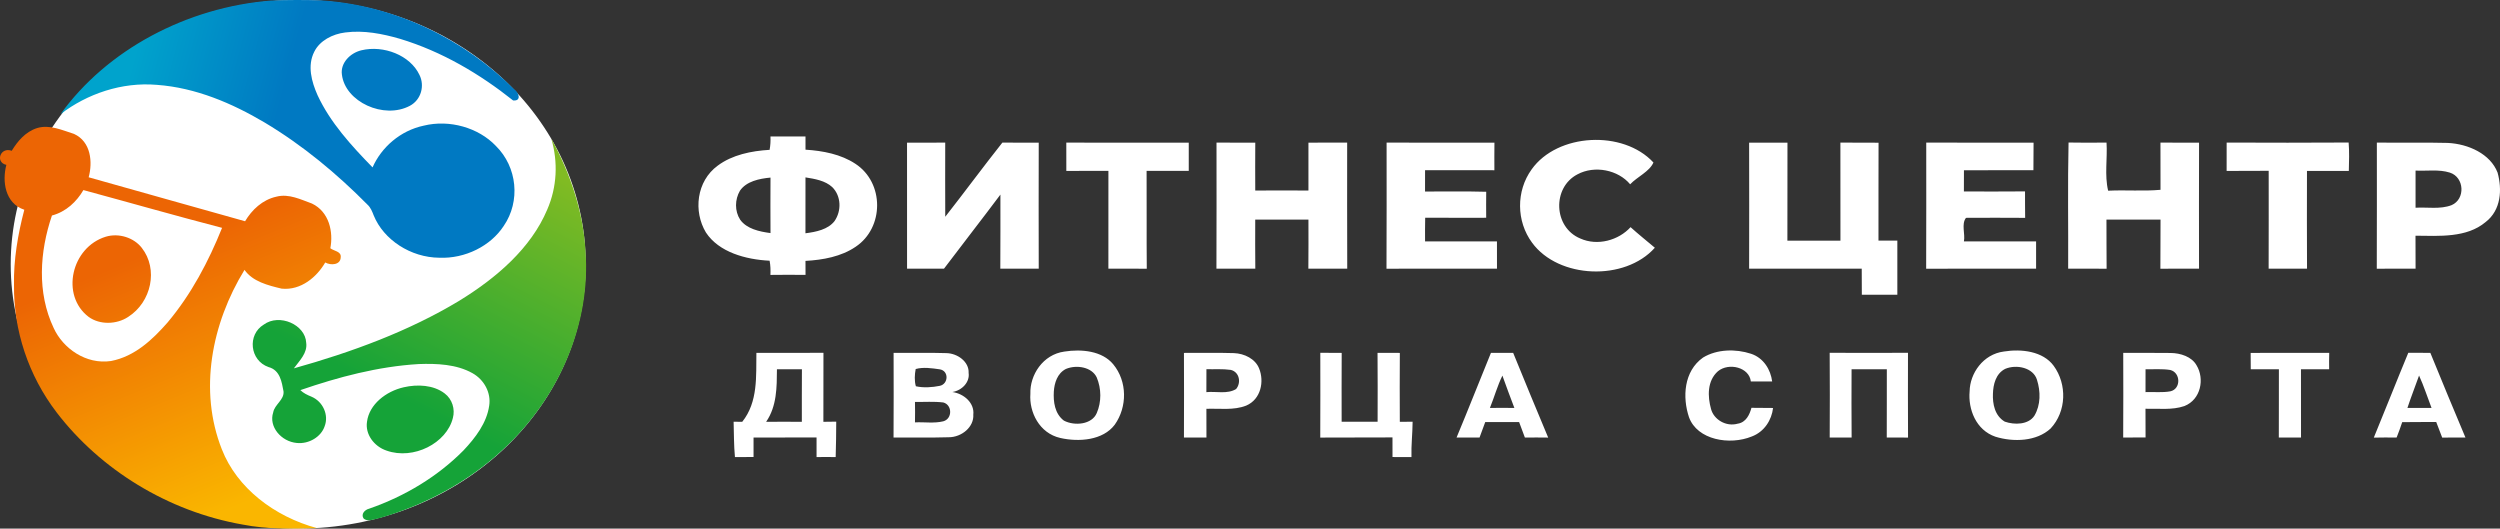
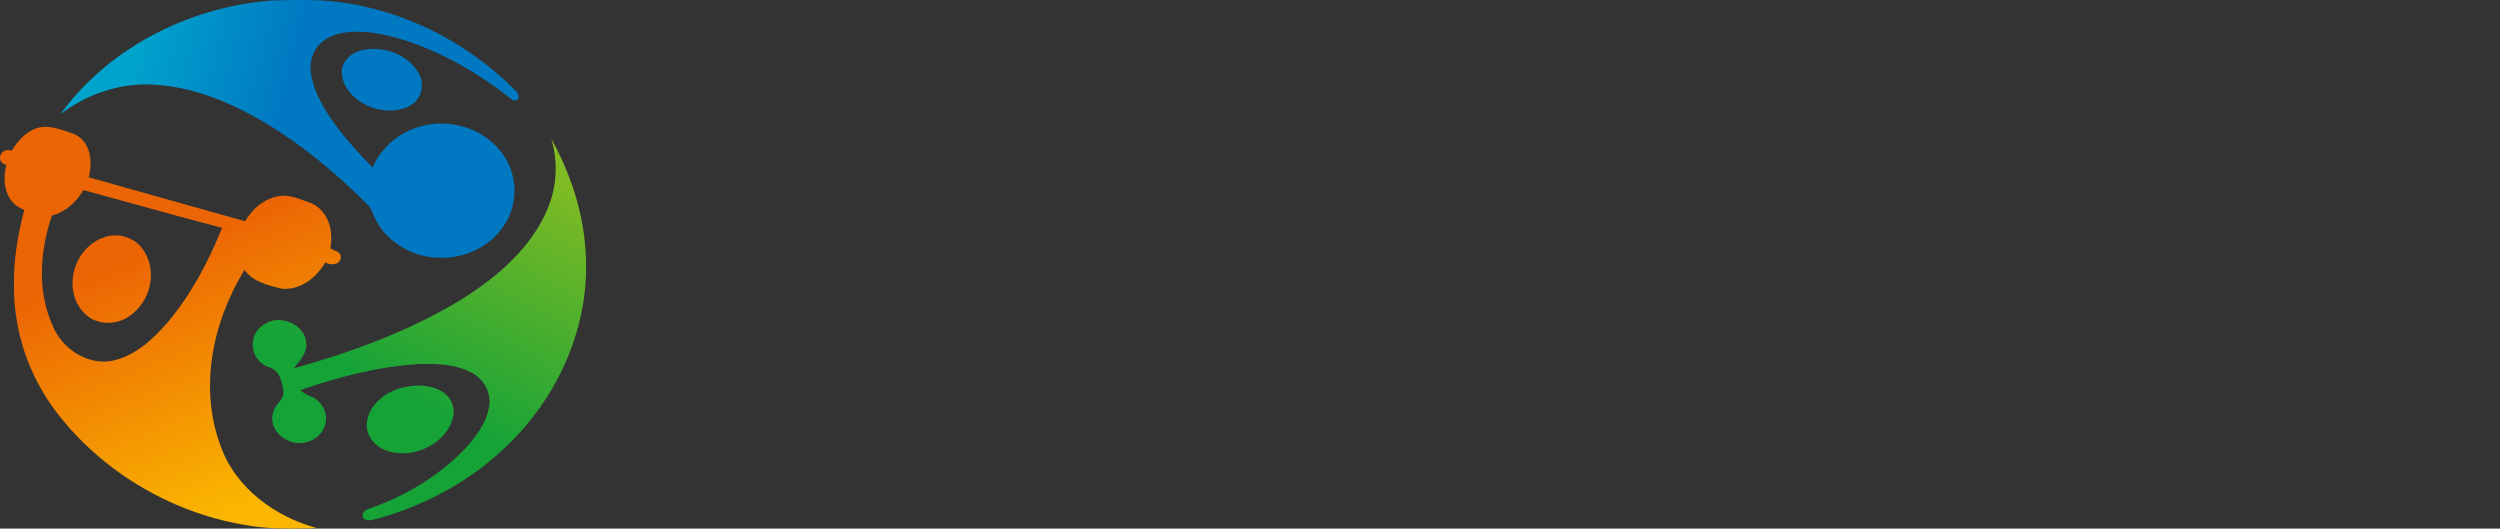
<svg xmlns="http://www.w3.org/2000/svg" width="700" height="148" viewBox="0 0 700 148" fill="none">
  <rect x="0" y="0" width="700" height="148" fill="#333333" stroke="none" />
-   <ellipse cx="83.5" cy="74" rx="80.5" ry="74" fill="white" />
  <path d="M3.285 42.219C4.918 39.544 7.127 36.883 10.428 35.846C13.942 34.804 17.449 36.468 20.714 37.491C25.518 39.674 25.968 45.431 24.827 49.64C39.433 53.727 54.011 57.884 68.624 61.951C70.491 58.797 73.471 55.916 77.427 55.061C80.891 54.167 84.213 55.87 87.343 56.991C92.211 59.316 93.366 64.969 92.496 69.509C93.466 70.292 95.619 70.364 95.398 72.047C95.362 74.184 92.653 74.391 91.064 73.491C88.726 77.545 84.278 81.366 78.874 80.822C75.025 79.909 70.727 78.821 68.46 75.564C59.243 90.594 55.593 109.349 62.123 125.824C66.343 136.633 76.822 144.65 88.769 147.875C81.833 148.063 74.797 148.225 67.975 146.884C46.953 143.206 28.078 131.42 15.902 115.534C7.933 105.146 3.777 92.453 3.919 79.812C3.784 72.708 5.003 65.636 6.806 58.733C1.332 56.907 0.583 50.664 1.781 46.169C-1.448 45.431 0.113 41.047 3.285 42.219L3.285 42.219ZM23.352 53.222C21.455 56.473 18.504 59.29 14.541 60.345C11.105 70.467 10.321 81.93 15.026 91.838C17.613 97.518 24.05 102.129 31.079 101.086C37.78 99.804 42.784 95.005 46.89 90.329C53.597 82.351 58.402 73.181 62.18 63.797C49.192 60.423 36.297 56.725 23.352 53.222V53.222ZM29.639 66.271C33.303 65.177 37.509 66.556 39.704 69.405C44.373 75.356 42.413 84.578 35.876 88.743C32.676 90.867 27.95 91.016 24.813 88.723C16.901 82.713 19.952 69.23 29.639 66.271H29.639Z" fill="url(#paint0_linear_133_1909)" />
-   <path d="M215.733 38.217C218.997 38.23 222.269 38.23 225.541 38.217C225.541 39.447 225.541 40.678 225.541 41.908C230.425 42.219 235.478 43.191 239.506 45.859C247.625 51.15 247.604 63.765 239.563 69.108C235.55 71.847 230.446 72.78 225.534 73.052C225.541 74.36 225.541 75.662 225.549 76.969C222.27 76.937 218.991 76.931 215.719 76.976C215.776 75.642 215.74 74.314 215.491 73C208.79 72.669 201.312 70.636 197.663 65.105C194.105 59.193 194.975 50.742 200.977 46.37C205.019 43.346 210.379 42.258 215.491 41.953C215.719 40.717 215.783 39.467 215.733 38.217L215.733 38.217ZM207.179 53.41C205.746 55.883 205.675 59.083 207.25 61.518C209.082 64.082 212.618 64.853 215.74 65.261C215.711 60.08 215.711 54.899 215.74 49.725C212.575 50.017 208.975 50.774 207.179 53.41V53.41ZM225.534 49.667C225.549 54.886 225.556 60.099 225.527 65.319C228.492 64.937 231.829 64.277 233.668 61.906C235.642 59.057 235.578 54.912 233.019 52.38C231.052 50.573 228.172 50.087 225.534 49.667V49.667ZM428.85 47.439C436.049 37.285 454.447 36.3 462.966 45.503C461.847 48.054 458.454 49.485 456.443 51.603C453.093 47.575 446.521 46.222 441.695 48.812C434.559 52.51 434.944 63.674 442.493 66.783C447.326 68.959 453.229 67.269 456.558 63.603C458.753 65.585 461.084 67.45 463.358 69.367C454.961 78.783 436.405 78.084 428.992 67.968C424.544 61.952 424.487 53.501 428.849 47.439L428.85 47.439ZM253.969 39.953C257.533 39.94 261.098 39.966 264.662 39.933C264.655 46.85 264.633 53.773 264.669 60.696C270.065 53.811 275.24 46.779 280.672 39.92C284.065 39.972 287.451 39.94 290.844 39.953C290.815 51.713 290.815 63.474 290.844 75.234C287.258 75.221 283.673 75.221 280.087 75.228C280.151 68.311 280.094 61.401 280.116 54.485C274.912 61.44 269.552 68.292 264.319 75.228C260.869 75.221 257.419 75.228 253.976 75.221C253.99 63.468 253.997 51.707 253.969 39.953V39.953ZM298.564 39.933C309.991 39.966 321.418 39.94 332.852 39.946C332.838 42.582 332.831 45.212 332.852 47.84C328.917 47.84 324.982 47.853 321.047 47.834C321.104 56.972 321.012 66.103 321.097 75.24C317.511 75.208 313.926 75.234 310.348 75.221C310.341 66.096 310.333 56.965 310.355 47.84C306.42 47.86 302.492 47.821 298.571 47.866C298.571 45.224 298.572 42.575 298.565 39.933L298.564 39.933ZM340.622 39.933C344.236 39.959 347.857 39.94 351.478 39.946C351.443 44.415 351.45 48.883 351.471 53.352C356.433 53.313 361.394 53.313 366.363 53.352C366.377 48.877 366.377 44.408 366.363 39.94C369.977 39.953 373.584 39.959 377.205 39.927C377.219 51.694 377.162 63.467 377.226 75.234C373.598 75.221 369.969 75.221 366.341 75.227C366.398 70.649 366.363 66.064 366.363 61.486C361.394 61.479 356.433 61.466 351.464 61.492C351.457 66.07 351.428 70.649 351.485 75.227C347.857 75.227 344.229 75.215 340.601 75.234C340.657 63.467 340.622 51.7 340.622 39.933V39.933ZM388.247 39.927C398.312 39.979 408.377 39.933 418.442 39.953C418.407 42.524 418.421 45.095 418.428 47.666C411.955 47.653 405.483 47.666 399.017 47.653C399.01 49.647 399.01 51.635 399.01 53.623C404.72 53.669 410.43 53.526 416.14 53.695C416.104 56.123 416.118 58.545 416.133 60.974C410.437 60.967 404.742 61 399.053 60.961C399.003 63.169 399.004 65.384 399.018 67.593C405.725 67.599 412.433 67.605 419.148 67.586C419.127 70.138 419.127 72.683 419.155 75.234C408.84 75.228 398.533 75.208 388.218 75.24C388.289 63.467 388.239 51.7 388.246 39.927H388.247ZM489.755 39.953C493.333 39.94 496.911 39.959 500.49 39.94C500.461 49.084 500.504 58.235 500.469 67.379C505.423 67.359 510.37 67.366 515.324 67.379C515.303 58.228 515.324 49.077 515.31 39.927C518.874 39.966 522.431 39.933 525.995 39.959C525.953 49.09 525.995 58.228 525.974 67.366C527.735 67.366 529.495 67.372 531.256 67.359C531.249 72.417 531.249 77.468 531.256 82.519C527.941 82.519 524.627 82.519 521.312 82.519C521.291 80.085 521.305 77.65 521.283 75.221C510.776 75.234 500.262 75.215 489.755 75.234C489.783 63.474 489.783 51.713 489.755 39.953V39.953ZM539.347 39.92C549.362 39.985 559.378 39.927 569.4 39.953C569.357 42.517 569.4 45.088 569.357 47.653C562.87 47.672 556.384 47.64 549.904 47.672C549.918 49.654 549.904 51.629 549.89 53.611C555.592 53.611 561.295 53.656 567.005 53.591C567.019 56.059 566.998 58.533 567.04 61C561.523 60.968 555.999 60.955 550.481 60.994C549.119 62.736 550.303 65.482 549.897 67.599C556.633 67.599 563.369 67.593 570.106 67.599C570.084 70.138 570.084 72.683 570.106 75.221C559.848 75.241 549.583 75.189 539.325 75.247C539.382 63.474 539.34 51.7 539.347 39.921V39.92ZM579.194 39.907C582.737 39.985 586.28 39.953 589.83 39.92C590.108 44.389 589.238 49.058 590.279 53.397C595.162 53.145 600.066 53.585 604.942 53.145C604.913 48.741 604.942 44.331 604.928 39.92C608.527 39.972 612.128 39.933 615.734 39.953C615.699 51.713 615.713 63.467 615.727 75.221C612.12 75.234 608.506 75.202 604.906 75.247C604.97 70.662 604.892 66.07 604.949 61.486C599.902 61.473 594.855 61.473 589.808 61.486C589.858 66.071 589.78 70.662 589.851 75.247C586.258 75.202 582.673 75.234 579.087 75.221C579.144 63.448 578.937 51.674 579.194 39.907H579.194ZM623.462 39.92C634.846 39.953 646.237 39.992 657.621 39.907C657.828 42.55 657.742 45.205 657.671 47.853C653.758 47.834 649.851 47.84 645.952 47.853C645.945 56.978 645.909 66.103 645.966 75.234C642.381 75.221 638.795 75.221 635.217 75.228C635.252 66.097 635.231 56.959 635.231 47.828C631.303 47.873 627.375 47.808 623.455 47.866C623.469 45.218 623.462 42.569 623.462 39.92H623.462ZM665.519 39.92C672.134 40.024 678.757 39.843 685.372 40.018C691.167 40.296 697.305 43.107 699.322 48.327C700.619 53.028 700.341 58.837 695.95 62.192C690.654 66.634 682.998 66.058 676.34 65.999C676.354 69.076 676.34 72.152 676.361 75.228C672.733 75.228 669.112 75.202 665.498 75.247C665.555 63.474 665.512 51.7 665.519 39.921L665.519 39.92ZM676.355 47.763C676.347 51.228 676.34 54.699 676.355 58.163C679.712 57.963 683.255 58.669 686.448 57.438C690.348 55.761 690.062 49.634 685.949 48.326C682.87 47.355 679.541 47.925 676.354 47.763H676.355ZM298.044 98.438C302.799 97.693 308.58 98.224 311.695 101.987C315.666 106.779 315.666 113.935 312.123 118.922C308.83 123.299 302.1 123.817 296.882 122.632C291.001 121.298 288.122 115.366 288.507 110.25C288.321 105.024 292 99.254 298.044 98.438ZM298.465 103.301C296.034 104.532 295.221 107.271 295.072 109.622C294.908 112.478 295.307 115.826 297.895 117.775C300.86 119.329 305.743 118.896 307.097 115.645C308.445 112.504 308.395 108.838 307.09 105.691C305.715 102.751 301.43 102.064 298.465 103.301L298.465 103.301ZM476.852 100.115C480.737 97.751 485.984 97.635 490.29 99.053C493.839 100.225 495.793 103.554 496.206 106.805C494.21 106.805 492.221 106.818 490.233 106.818C489.812 102.855 484.095 101.443 481.037 103.936C477.972 106.624 478.114 111.041 479.091 114.525C479.854 117.458 483.275 119.556 486.554 118.63C488.9 118.28 489.912 116.046 490.404 114.188C492.414 114.188 494.431 114.214 496.456 114.233C496.078 117.575 494.032 120.897 490.496 122.218C484.352 124.737 475.22 123.222 472.911 116.797C471.058 111.26 471.435 103.943 476.853 100.115H476.852ZM561.082 98.425C566.014 97.628 572.038 98.341 575.031 102.427C578.802 107.589 578.639 115.198 574.176 119.977C570.241 123.623 563.776 123.837 558.729 122.283C553.226 120.411 551.045 114.525 551.494 109.583C551.572 104.545 555.265 99.176 561.082 98.425ZM561.474 103.275C558.793 104.616 558.095 107.692 558.023 110.25C557.902 113.074 558.523 116.409 561.338 118.06C564.054 119.012 567.953 118.941 569.621 116.415C571.432 113.371 571.382 109.59 570.348 106.332C569.329 102.965 564.674 101.941 561.474 103.275L561.474 103.275ZM211.791 98.794C218.049 98.807 224.308 98.833 230.567 98.781C230.538 105.225 230.574 111.662 230.546 118.105C231.743 118.086 232.948 118.073 234.146 118.06C234.124 121.369 234.103 124.672 233.989 127.981C232.199 127.949 230.417 127.955 228.635 127.981C228.628 126.148 228.628 124.316 228.635 122.483C222.754 122.522 216.873 122.483 210.993 122.509C210.993 124.323 210.986 126.142 210.993 127.962C209.253 127.956 207.514 127.962 205.782 127.981C205.475 124.685 205.511 121.382 205.411 118.086C206.01 118.093 207.222 118.099 207.828 118.105C212.29 112.53 211.684 105.315 211.791 98.794H211.791ZM217.544 103.398C217.508 108.398 217.543 113.715 214.514 118.112C217.843 118.073 221.179 118.08 224.515 118.112C224.529 113.203 224.493 108.301 224.536 103.392C222.198 103.386 219.874 103.386 217.543 103.398H217.544ZM250.205 98.801C255.103 98.859 260.007 98.71 264.911 98.872C268.14 98.904 271.377 101.326 271.213 104.409C271.591 106.973 269.388 109.318 266.665 109.765C269.994 110.244 272.888 112.906 272.525 116.092C272.753 119.53 269.296 122.438 265.61 122.432C260.478 122.594 255.331 122.451 250.191 122.503C250.241 114.602 250.227 106.701 250.206 98.801H250.205ZM256.393 103.327C256.101 104.849 256.001 106.662 256.443 108.152C258.553 108.631 261.005 108.469 263.172 108.029C265.574 107.491 265.724 103.858 263.172 103.418C260.977 103.101 258.496 102.732 256.393 103.327V103.327ZM256.193 112.536C256.229 114.446 256.229 116.357 256.193 118.267C258.824 118.131 261.561 118.598 264.12 117.963C266.701 117.264 266.672 113.385 264.134 112.692C261.504 112.368 258.838 112.588 256.193 112.536ZM331.505 98.813C336.16 98.846 340.814 98.723 345.469 98.871C348.463 98.975 351.5 100.504 352.548 103.165C354.03 106.759 353.09 111.811 348.927 113.572C345.42 114.952 341.499 114.33 337.792 114.466C337.792 117.14 337.778 119.822 337.806 122.503C335.704 122.496 333.601 122.496 331.505 122.509C331.533 114.608 331.541 106.708 331.505 98.813ZM337.799 103.379C337.792 105.516 337.792 107.653 337.785 109.797C340.529 109.531 343.652 110.418 346.097 108.935C347.551 107.251 347.123 104.201 344.635 103.573C342.375 103.249 340.073 103.437 337.799 103.379ZM369.684 98.781C371.673 98.8 373.676 98.82 375.672 98.813C375.63 105.231 375.658 111.655 375.658 118.08C379.015 118.093 382.373 118.093 385.73 118.08C385.73 111.655 385.78 105.225 385.709 98.8C387.784 98.807 389.865 98.807 391.954 98.813C391.904 105.244 391.918 111.675 391.947 118.112C393.137 118.099 394.327 118.093 395.532 118.08C395.511 121.382 395.112 124.672 395.211 127.975C393.437 127.962 391.662 127.956 389.901 127.969C389.894 126.136 389.886 124.31 389.894 122.477C383.15 122.542 376.407 122.458 369.671 122.522C369.721 114.609 369.692 106.695 369.685 98.781L369.684 98.781ZM417.466 98.8C419.54 98.807 421.615 98.807 423.689 98.807C426.904 106.727 430.19 114.628 433.49 122.522C431.309 122.49 429.142 122.49 426.968 122.515C426.447 121.058 425.899 119.614 425.35 118.17C422.185 118.176 419.027 118.17 415.869 118.17C415.334 119.614 414.807 121.065 414.273 122.503C412.12 122.496 409.974 122.496 407.836 122.509C411.122 114.634 414.237 106.694 417.466 98.8L417.466 98.8ZM417.173 114.226C419.455 114.187 421.736 114.194 424.024 114.226C422.904 111.208 421.728 108.21 420.673 105.173C419.24 108.1 418.399 111.228 417.173 114.226ZM512.309 98.781C519.615 98.82 526.929 98.826 534.236 98.781C534.229 106.695 534.2 114.608 534.25 122.522C532.261 122.496 530.272 122.49 528.291 122.503C528.326 116.13 528.291 109.758 528.312 103.386C525.019 103.392 521.725 103.379 518.439 103.392C518.418 109.771 518.397 116.143 518.454 122.515C516.401 122.49 514.355 122.496 512.316 122.515C512.359 114.608 512.366 106.695 512.309 98.781L512.309 98.781ZM594.506 98.8C598.911 98.833 603.324 98.762 607.737 98.833C610.56 98.852 613.689 99.875 615.036 102.291C617.324 106.041 616.276 111.862 611.636 113.695C608.157 114.893 604.365 114.356 600.736 114.453C600.751 117.134 600.736 119.815 600.758 122.496C598.669 122.496 596.581 122.503 594.492 122.503C594.542 114.602 594.528 106.701 594.506 98.8ZM600.751 103.386C600.744 105.523 600.744 107.653 600.744 109.79C603.053 109.693 605.42 109.985 607.708 109.57C610.723 108.903 610.616 104.318 607.672 103.593C605.384 103.23 603.046 103.444 600.751 103.386V103.386ZM630.184 98.813C637.512 98.8 644.847 98.813 652.182 98.807C652.146 100.329 652.132 101.857 652.161 103.386C649.53 103.392 646.9 103.392 644.27 103.386C644.277 109.758 644.255 116.13 644.284 122.503C642.21 122.496 640.135 122.496 638.068 122.503C638.104 116.13 638.068 109.758 638.089 103.386C635.459 103.392 632.828 103.386 630.212 103.398C630.205 101.87 630.191 100.342 630.184 98.813ZM674.323 98.781C676.376 98.807 678.429 98.82 680.496 98.8C683.754 106.714 686.976 114.634 690.326 122.509C688.152 122.49 685.978 122.49 683.811 122.522C683.262 121.065 682.684 119.621 682.143 118.164C678.963 118.183 675.792 118.151 672.619 118.203C672.142 119.653 671.614 121.091 671.051 122.516C668.919 122.483 666.788 122.49 664.664 122.535C667.929 114.634 671.044 106.682 674.323 98.781ZM677.338 105.154C676.269 108.178 675.086 111.17 674.08 114.213C676.326 114.201 678.571 114.194 680.831 114.22C679.662 111.196 678.693 108.107 677.338 105.154Z" fill="white" />
  <path d="M16.95 31.968C29.903 13.951 52.307 2.022 75.859 0.157C80.628 -0.043 85.404 -0.05 90.18 0.125C110.867 1.498 130.249 11.193 144.028 25.058C145.304 25.893 146.088 28.38 143.664 28.121C134.369 20.732 123.79 14.437 112 10.869C107.081 9.444 101.849 8.414 96.681 9.088C93.082 9.528 89.517 11.387 87.992 14.489C86.003 18.401 87.236 22.882 88.926 26.683C92.461 34.299 98.342 40.743 104.316 46.869C106.796 41.248 112.071 36.579 118.651 35.18C125.858 33.412 133.956 35.73 138.824 40.84C144.876 46.791 145.76 56.389 141.056 63.241C137.399 68.881 130.22 72.469 123.014 72.165C114.98 72.106 107.388 67.12 104.63 60.301C104.209 59.226 103.795 58.105 102.876 57.283C94.315 48.637 84.791 40.691 74.077 34.293C65.003 28.924 54.824 24.546 43.903 23.756C34.116 22.927 24.378 26.262 16.95 31.968L16.95 31.968ZM101.158 14.088C107.416 12.572 114.865 15.473 117.453 20.984C118.943 23.957 117.974 27.901 114.78 29.617C107.487 33.509 96.624 28.51 95.733 20.881C95.284 17.733 97.921 14.891 101.158 14.088V14.088Z" fill="url(#paint1_linear_133_1909)" />
  <path d="M154.371 38.852C159.732 48.592 163.275 59.232 163.938 70.138C165.491 90.621 156.617 111.338 140.799 125.916C131.197 134.872 119.021 141.484 105.891 145.175C104.565 145.396 102.826 146.237 101.757 145.104C101.058 143.906 102.113 142.747 103.36 142.43C113.39 138.959 122.6 133.383 129.778 126.117C133.164 122.529 136.308 118.378 136.978 113.572C137.527 110.036 135.624 106.339 132.266 104.474C127.804 101.98 122.329 101.754 117.232 101.935C105.827 102.621 94.742 105.575 84.1 109.234C84.955 110.076 86.06 110.6 87.193 111.06C90.472 112.446 92.09 116.228 90.914 119.31C89.952 122.289 86.509 124.388 83.102 124.031C78.718 123.636 75.182 119.44 76.494 115.483C76.871 113.261 79.63 111.947 79.388 109.583C78.896 106.993 78.447 103.645 75.189 102.777C69.922 100.944 69.201 93.704 73.842 90.893C78.24 87.681 85.504 90.919 85.732 95.951C86.16 98.794 83.872 100.963 82.282 103.139C98.478 98.606 114.417 92.765 128.588 84.216C138.988 77.824 148.669 69.529 153.231 58.669C155.968 52.374 156.289 45.373 154.371 38.852L154.371 38.852ZM113.069 108.43C116.883 107.556 121.36 107.764 124.489 110.147C126.663 111.785 127.462 114.583 126.806 117.031C125.052 124.116 115.764 128.843 108.251 126.175C104.687 124.99 102.213 121.545 102.762 118.086C103.382 113.236 108.051 109.564 113.069 108.43H113.069Z" fill="url(#paint2_linear_133_1909)" />
  <defs>
    <linearGradient id="paint0_linear_133_1909" x1="32.477" y1="74.468" x2="61.105" y2="143.965" gradientUnits="userSpaceOnUse">
      <stop stop-color="#EC6504" />
      <stop offset="1" stop-color="#FAB600" />
    </linearGradient>
    <linearGradient id="paint1_linear_133_1909" x1="79.498" y1="25.435" x2="37.92" y2="14.25" gradientUnits="userSpaceOnUse">
      <stop stop-color="#0079C2" />
      <stop offset="1" stop-color="#00A3CC" />
    </linearGradient>
    <linearGradient id="paint2_linear_133_1909" x1="114.937" y1="113.049" x2="149.973" y2="45.936" gradientUnits="userSpaceOnUse">
      <stop stop-color="#15A338" />
      <stop offset="1" stop-color="#81BB23" />
    </linearGradient>
  </defs>
</svg>